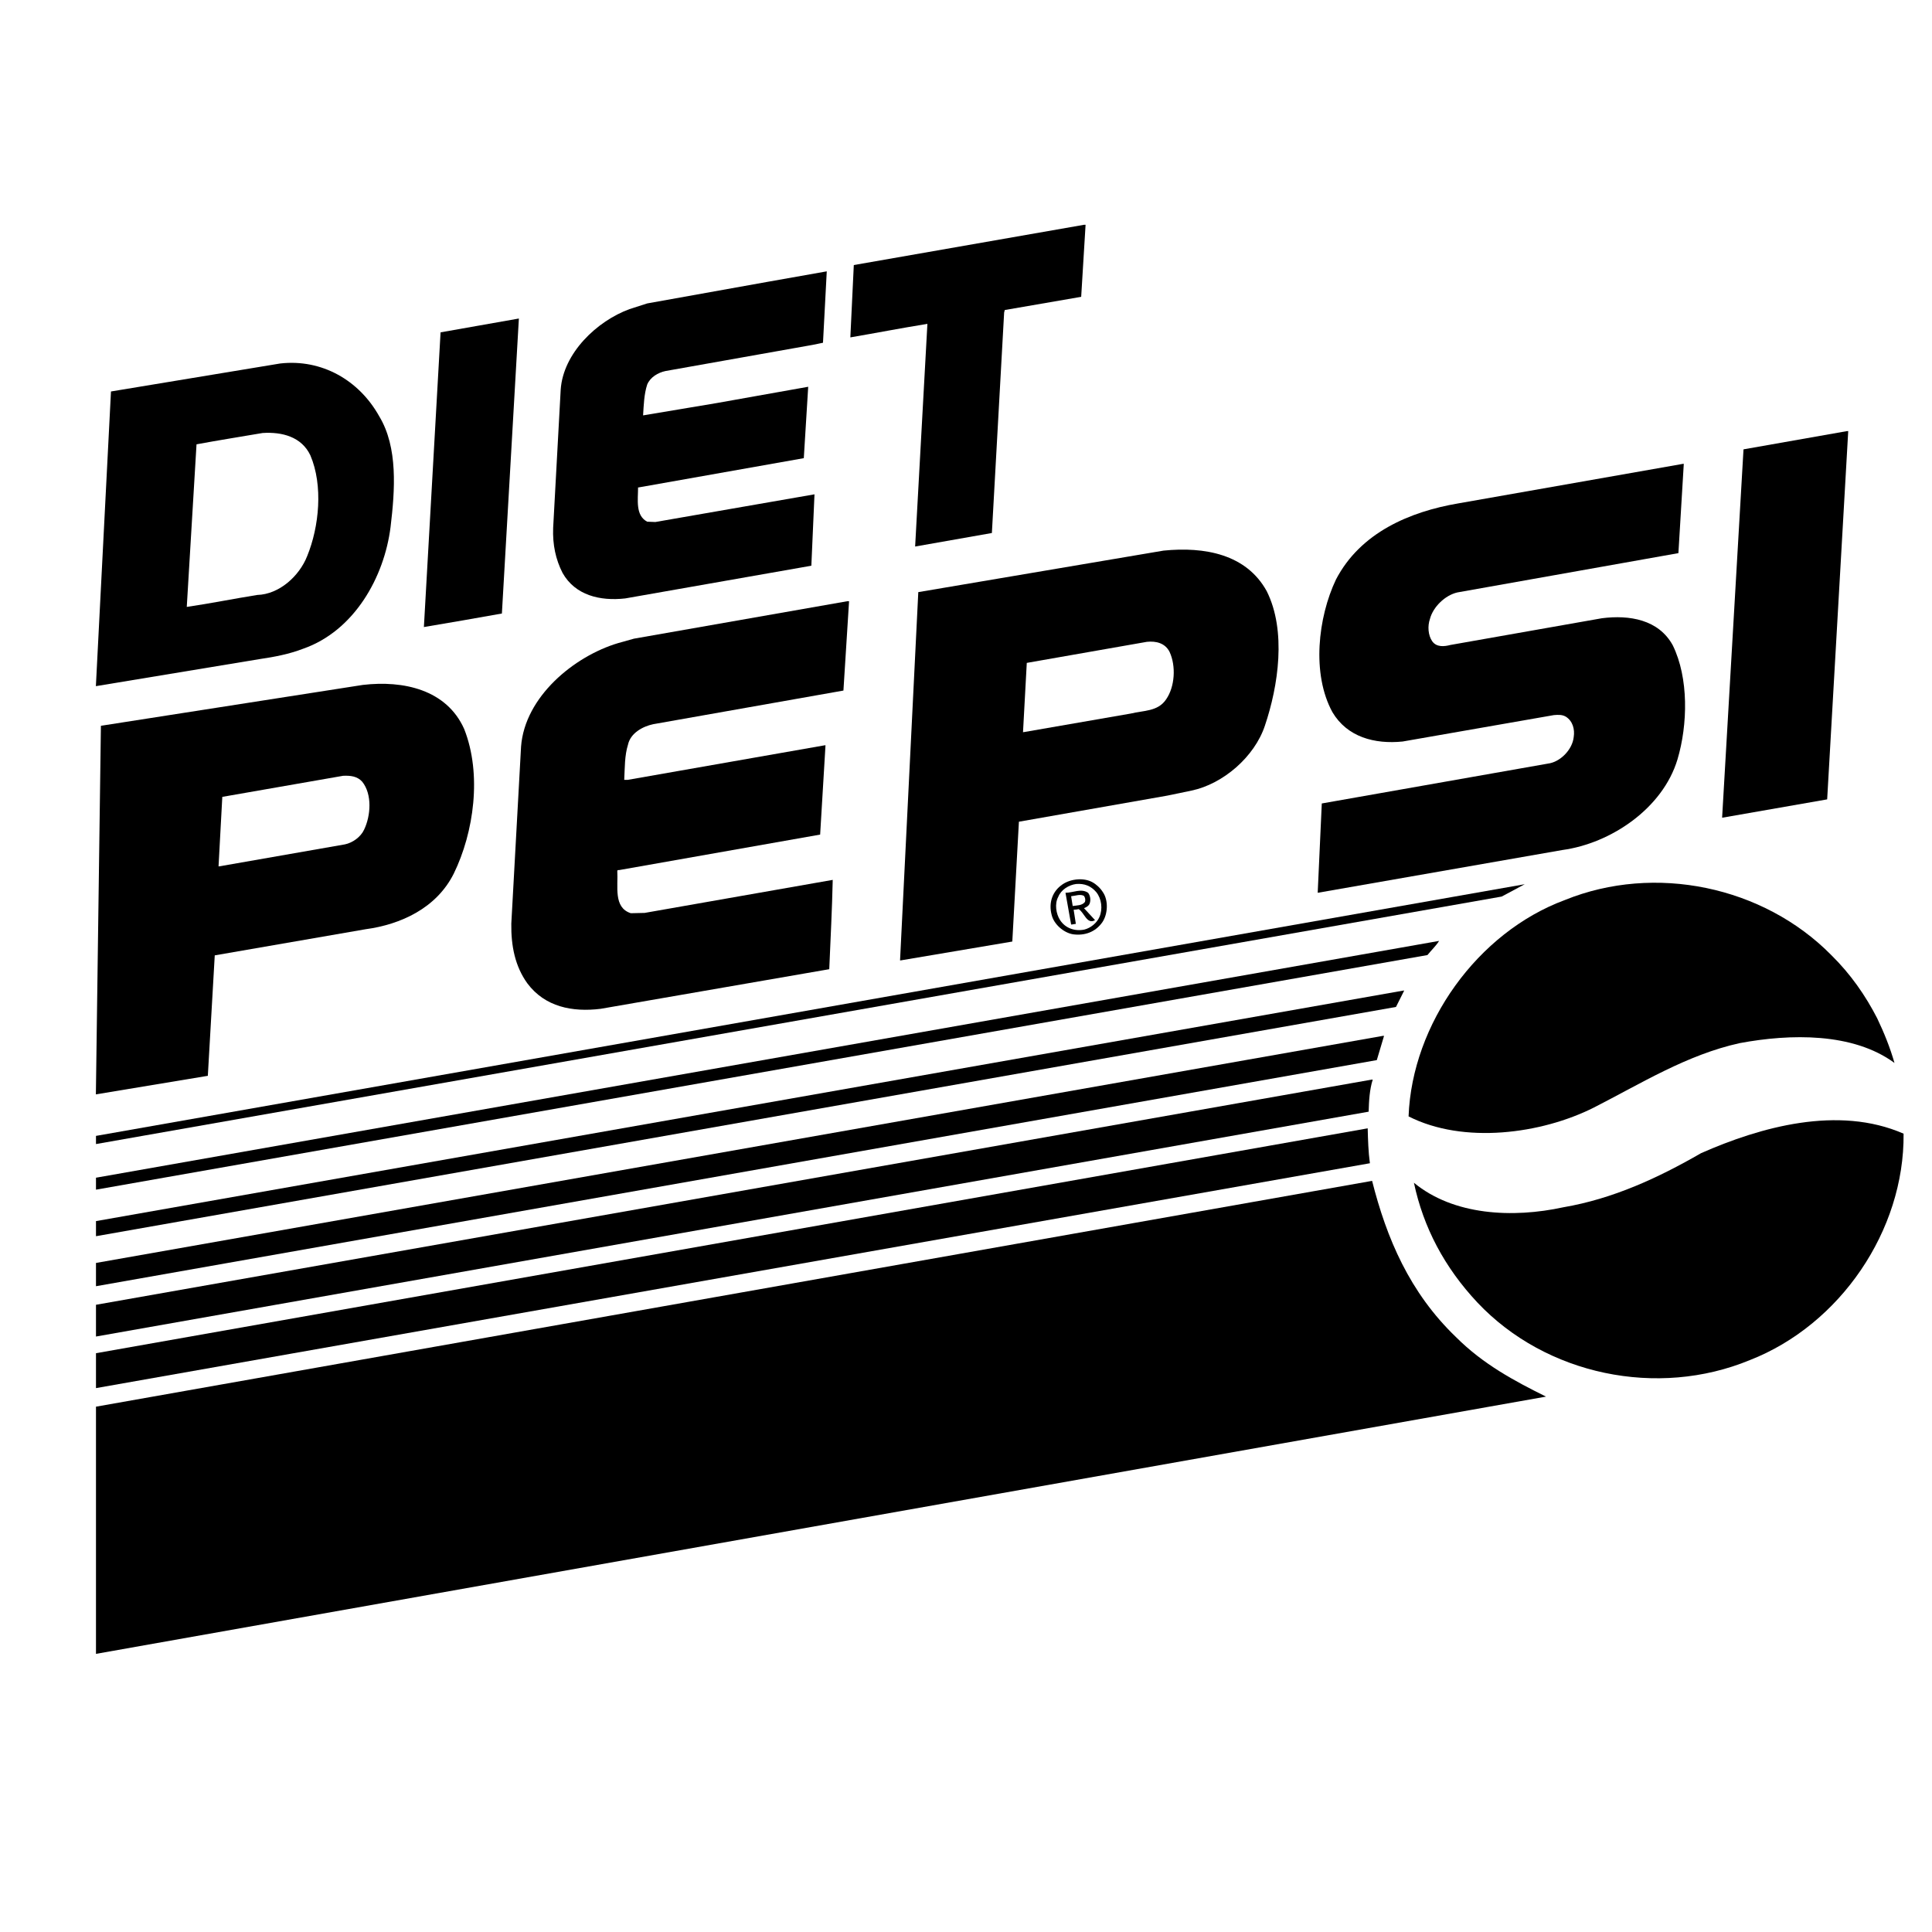
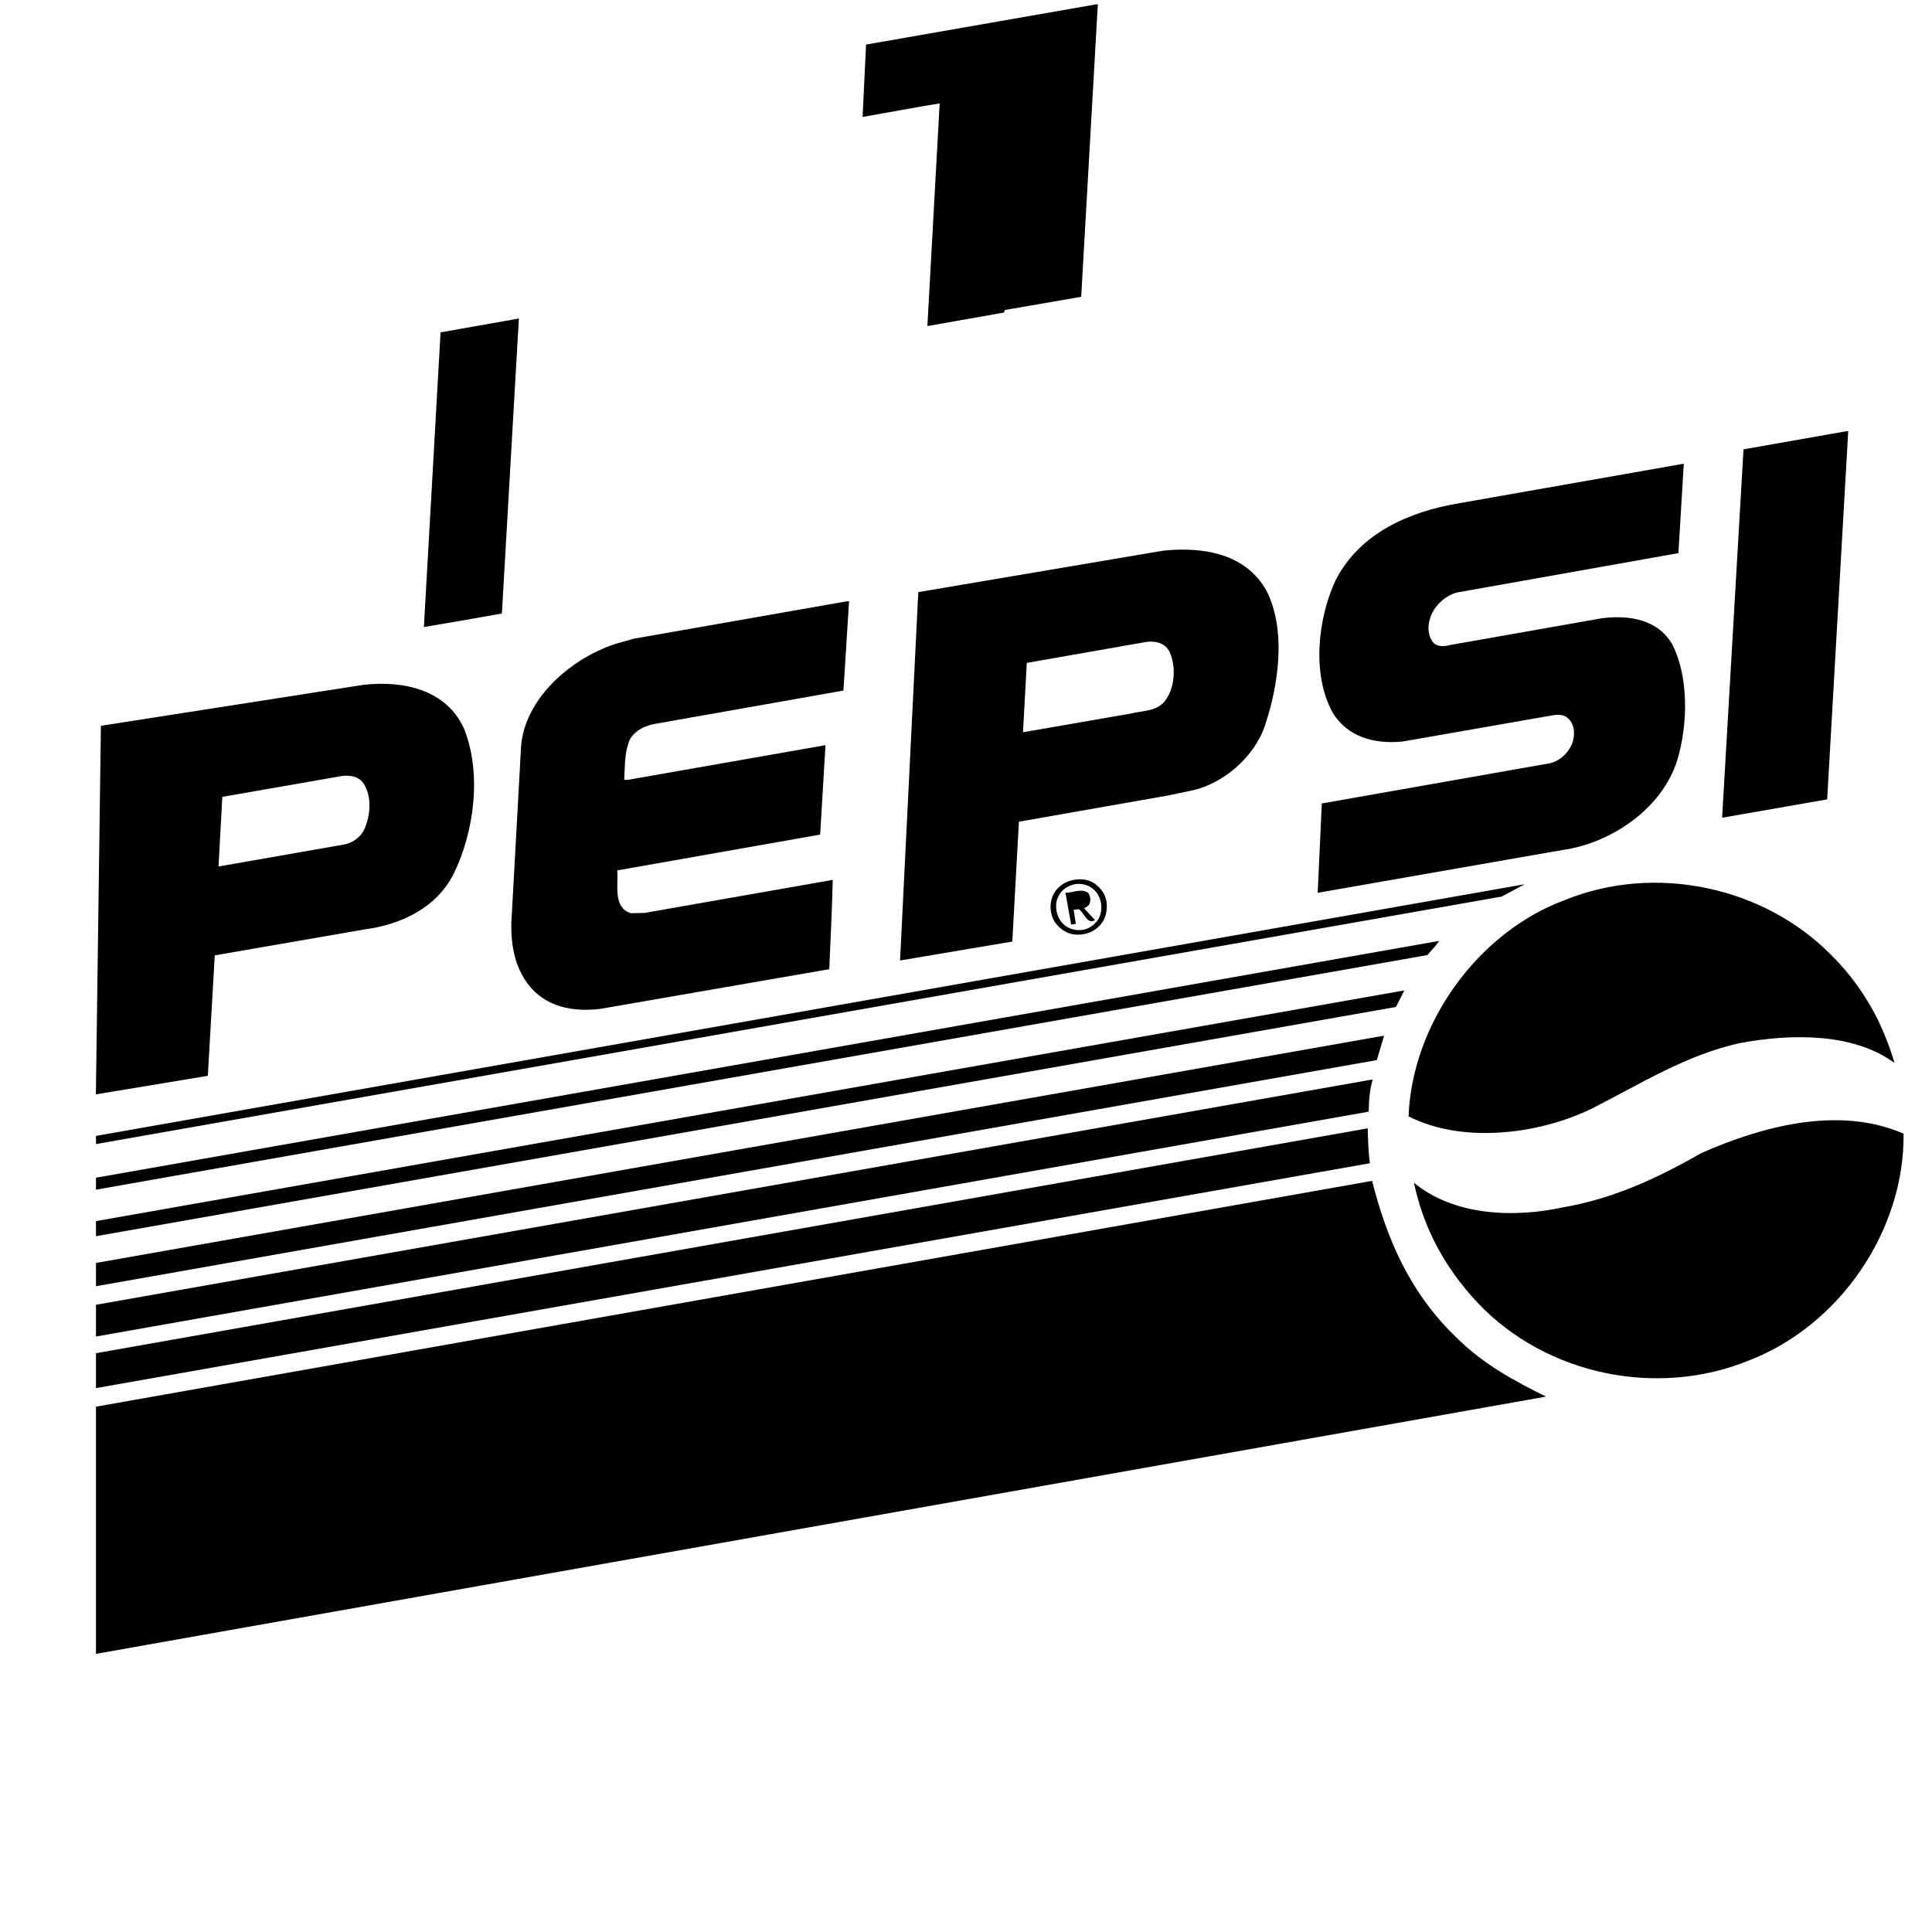
<svg xmlns="http://www.w3.org/2000/svg" version="1.0" id="Layer_1" x="0px" y="0px" width="192.756px" height="192.756px" viewBox="0 0 192.756 192.756" enable-background="new 0 0 192.756 192.756" xml:space="preserve">
  <g>
    <polygon fill-rule="evenodd" clip-rule="evenodd" fill="#FFFFFF" points="0,0 192.756,0 192.756,192.756 0,192.756 0,0  " />
-     <path fill-rule="evenodd" clip-rule="evenodd" d="M107.87,29.614l-7.624,1.317l-0.063,0.251L98.96,53.178l-7.657,1.349   l1.224-22.215c-2.542,0.408-5.114,0.91-7.688,1.349l0.345-7.217l22.968-4.017h0.156L107.87,29.614L107.87,29.614z" />
-     <path fill-rule="evenodd" clip-rule="evenodd" d="M81.043,34.415L66.39,37.019c-0.722,0.157-1.506,0.596-1.82,1.349   c-0.313,0.973-0.345,2.04-0.408,3.075l7.311-1.224l9.162-1.631l-0.439,7.123l-16.473,2.918H63.66c0,1.224-0.283,2.792,0.91,3.42   l0.816,0.032l15.876-2.762l-0.313,7.123l-18.576,3.264c-2.51,0.282-4.989-0.314-6.244-2.542c-0.69-1.349-1.003-2.824-0.941-4.487   l0.753-13.806c0.251-3.64,3.608-6.84,6.872-8.032l1.757-0.565l11.892-2.134l6.024-1.067l-0.376,7.123L81.043,34.415L81.043,34.415z   " />
+     <path fill-rule="evenodd" clip-rule="evenodd" d="M107.87,29.614l-7.624,1.317l-0.063,0.251l-7.657,1.349   l1.224-22.215c-2.542,0.408-5.114,0.91-7.688,1.349l0.345-7.217l22.968-4.017h0.156L107.87,29.614L107.87,29.614z" />
    <path fill-rule="evenodd" clip-rule="evenodd" d="M50.074,61.21c-2.604,0.471-5.177,0.91-7.782,1.35l1.663-29.401   c2.604-0.47,5.209-0.91,7.813-1.38L50.074,61.21L50.074,61.21z" />
-     <path fill-rule="evenodd" clip-rule="evenodd" d="M37.837,41.537c1.882,3.107,1.569,7.374,1.129,11.045   c-0.627,4.989-3.608,10.354-8.723,12.143c-1.38,0.533-2.855,0.816-4.361,1.036L9.566,68.458l1.506-29.4l16.88-2.792   C32.095,35.795,35.829,37.929,37.837,41.537L37.837,41.537z" />
    <polygon fill-rule="evenodd" clip-rule="evenodd" points="182.297,79.754 171.88,81.574 171.816,81.574 173.95,44.832    184.273,43.012 184.398,43.012 182.297,79.754  " />
    <path fill-rule="evenodd" clip-rule="evenodd" fill="#FFFFFF" d="M30.965,45.428c1.287,3.012,0.879,7.123-0.313,10.041   c-0.785,2.008-2.793,3.828-4.989,3.89c-2.354,0.377-4.675,0.848-7.029,1.193l0.973-16.222c2.197-0.408,4.393-0.753,6.589-1.129   C28.142,43.074,30.087,43.576,30.965,45.428L30.965,45.428z" />
    <path fill-rule="evenodd" clip-rule="evenodd" d="M167.455,55.186l-22.058,3.922c-1.224,0.282-2.416,1.443-2.729,2.636   c-0.252,0.721-0.188,1.631,0.22,2.228c0.438,0.627,1.223,0.533,1.819,0.376l15.124-2.667c2.729-0.346,5.647,0.125,7.06,2.698   c1.601,3.263,1.506,7.907,0.471,11.39c-1.475,4.895-6.652,8.378-11.483,9.037l-24.412,4.268l0.408-8.912l22.779-4.016   c1.13-0.251,2.228-1.412,2.354-2.604c0.125-0.784-0.095-1.6-0.784-2.04c-0.376-0.219-0.784-0.188-1.192-0.157l-15.092,2.636   c-2.793,0.282-5.522-0.439-6.998-2.918c-2.102-3.828-1.443-9.476,0.346-13.241c2.447-4.707,7.404-6.777,12.174-7.593l22.466-3.954   h0.063L167.455,55.186L167.455,55.186z" />
    <path fill-rule="evenodd" clip-rule="evenodd" d="M126.383,58.983c1.977,3.953,1.161,9.444-0.188,13.429   c-1.036,3.106-4.174,5.805-7.311,6.464l-2.417,0.502l-14.81,2.604l-0.659,11.955L89.86,95.819h-0.062l1.82-36.743l24.473-4.142   C120.17,54.527,124.344,55.28,126.383,58.983L126.383,58.983z" />
    <path fill-rule="evenodd" clip-rule="evenodd" d="M84.149,68.897l-18.983,3.357c-1.036,0.22-2.259,0.879-2.511,2.04   c-0.345,1.098-0.313,2.322-0.376,3.514h0.345l19.673-3.452h0.063l-0.534,8.911l-20.082,3.546c-0.062-0.031-0.125,0-0.157,0.063   c0.094,1.569-0.407,3.671,1.349,4.236l1.381-0.031l18.764-3.295c-0.063,2.918-0.22,5.93-0.346,8.911l-22.811,3.953   c-2.824,0.346-5.553-0.188-7.311-2.541c-1.224-1.694-1.632-3.733-1.6-5.961l0.973-17.666c0.376-4.958,5.271-9.005,9.695-10.323   l1.569-0.439l21.273-3.734h0.188L84.149,68.897L84.149,68.897z" />
    <path fill-rule="evenodd" clip-rule="evenodd" fill="#FFFFFF" d="M116.688,65.038c0.658,1.412,0.533,3.483-0.346,4.739   c-0.815,1.224-2.259,1.098-3.514,1.412L102.16,73.04c-0.032,0-0.095,0-0.095,0.032l0.377-6.935l11.985-2.102   C115.339,63.94,116.248,64.16,116.688,65.038L116.688,65.038z" />
    <path fill-rule="evenodd" clip-rule="evenodd" d="M46.309,72.726c1.789,4.519,0.973,10.323-1.036,14.433   c-1.726,3.452-5.303,5.083-8.817,5.554l-15.03,2.604l-0.69,12.017l-11.17,1.852l0.502-36.774l26.137-4.078   C40.253,67.862,44.552,68.804,46.309,72.726L46.309,72.726z" />
    <path fill-rule="evenodd" clip-rule="evenodd" fill="#FFFFFF" d="M36.143,77.997c1.004,1.255,0.847,3.389,0.188,4.77   c-0.345,0.753-1.161,1.318-1.914,1.475l-12.551,2.196h-0.062l0.376-6.934l12.049-2.102C34.951,77.37,35.641,77.432,36.143,77.997   L36.143,77.997z" />
    <path fill-rule="evenodd" clip-rule="evenodd" d="M110.035,89.011c0.565,0.815,0.503,2.196-0.062,3.012   c-0.69,0.972-1.757,1.349-2.918,1.192c-0.941-0.157-1.914-1.004-2.134-1.945c-0.313-1.192,0.062-2.353,1.099-3.044   c0.784-0.533,2.07-0.69,2.949-0.219C109.377,88.226,109.784,88.603,110.035,89.011L110.035,89.011z" />
    <path fill-rule="evenodd" clip-rule="evenodd" d="M187.286,101.592c0.689,1.443,1.286,2.918,1.726,4.457   c-4.143-3.045-10.386-2.918-15.438-1.977c-5.271,1.16-9.821,4.016-14.559,6.432c-5.24,2.635-12.991,3.67-18.481,0.879   c0.345-9.225,6.871-18.356,15.594-21.588c8.974-3.64,19.8-1.381,26.577,5.491C184.65,97.199,186.125,99.334,187.286,101.592   L187.286,101.592z" />
    <path fill-rule="evenodd" clip-rule="evenodd" fill="#FFFFFF" d="M109.377,89.011c0.533,0.659,0.658,1.694,0.313,2.479   c-0.251,0.596-0.879,1.099-1.506,1.255c-0.941,0.188-1.883-0.125-2.416-0.941c-0.408-0.627-0.565-1.632-0.188-2.322   c0.282-0.721,1.066-1.192,1.788-1.286C108.185,88.132,108.843,88.383,109.377,89.011L109.377,89.011z" />
    <polygon fill-rule="evenodd" clip-rule="evenodd" points="149.821,89.45 9.576,114.143 9.576,113.328 152.081,88.226    152.112,88.226 149.821,89.45  " />
    <path fill-rule="evenodd" clip-rule="evenodd" d="M108.561,89.074c0.22,0.282,0.282,0.721,0.156,1.066   c-0.093,0.251-0.344,0.376-0.563,0.471l1.098,1.192c-0.815,0.471-1.066-0.753-1.632-1.099c-0.156,0.032-0.345,0.063-0.502,0.063   l0.22,1.412c-0.157,0-0.313,0.062-0.471,0.062l-0.564-3.168C107.055,89.074,107.87,88.603,108.561,89.074L108.561,89.074z" />
-     <path fill-rule="evenodd" clip-rule="evenodd" fill="#FFFFFF" d="M108.153,89.387c0.125,0.188,0.156,0.408,0.094,0.596   c-0.282,0.376-0.815,0.345-1.224,0.408l-0.157-0.973C107.274,89.387,107.776,89.167,108.153,89.387L108.153,89.387z" />
    <path fill-rule="evenodd" clip-rule="evenodd" d="M142.416,95.286L9.576,118.693V117.5l134.002-23.626   C143.295,94.345,142.793,94.815,142.416,95.286L142.416,95.286z" />
    <polygon fill-rule="evenodd" clip-rule="evenodd" points="139.278,100.463 9.576,123.336 9.576,121.83 140,98.832 140.095,98.832    139.278,100.463  " />
    <polygon fill-rule="evenodd" clip-rule="evenodd" points="137.365,105.766 9.576,128.326 9.576,126.004 137.961,103.35    138.086,103.35 137.365,105.766  " />
    <path fill-rule="evenodd" clip-rule="evenodd" d="M136.957,107.711c-0.314,1.004-0.376,2.104-0.407,3.201L9.576,133.346v-3.168   l127.287-22.467H136.957L136.957,107.711z" />
    <path fill-rule="evenodd" clip-rule="evenodd" d="M189.921,113.107c0.095,9.664-6.338,19.078-15.343,22.592   c-9.193,3.797-20.332,1.506-27.173-5.742c-3.295-3.514-5.396-7.498-6.338-11.955c3.953,3.264,9.853,3.547,14.904,2.449   c4.957-0.848,9.444-2.92,13.743-5.398C175.613,112.449,183.396,110.252,189.921,113.107L189.921,113.107z" />
    <path fill-rule="evenodd" clip-rule="evenodd" d="M136.675,116.057L9.576,138.492v-3.482l126.879-22.436   C136.486,113.734,136.518,114.928,136.675,116.057L136.675,116.057z" />
    <path fill-rule="evenodd" clip-rule="evenodd" d="M145.271,133.408c2.699,2.699,5.805,4.361,8.975,5.932L9.576,165.006v-24.662   l127.319-22.529C138.338,123.525,140.628,128.953,145.271,133.408L145.271,133.408z" />
  </g>
</svg>